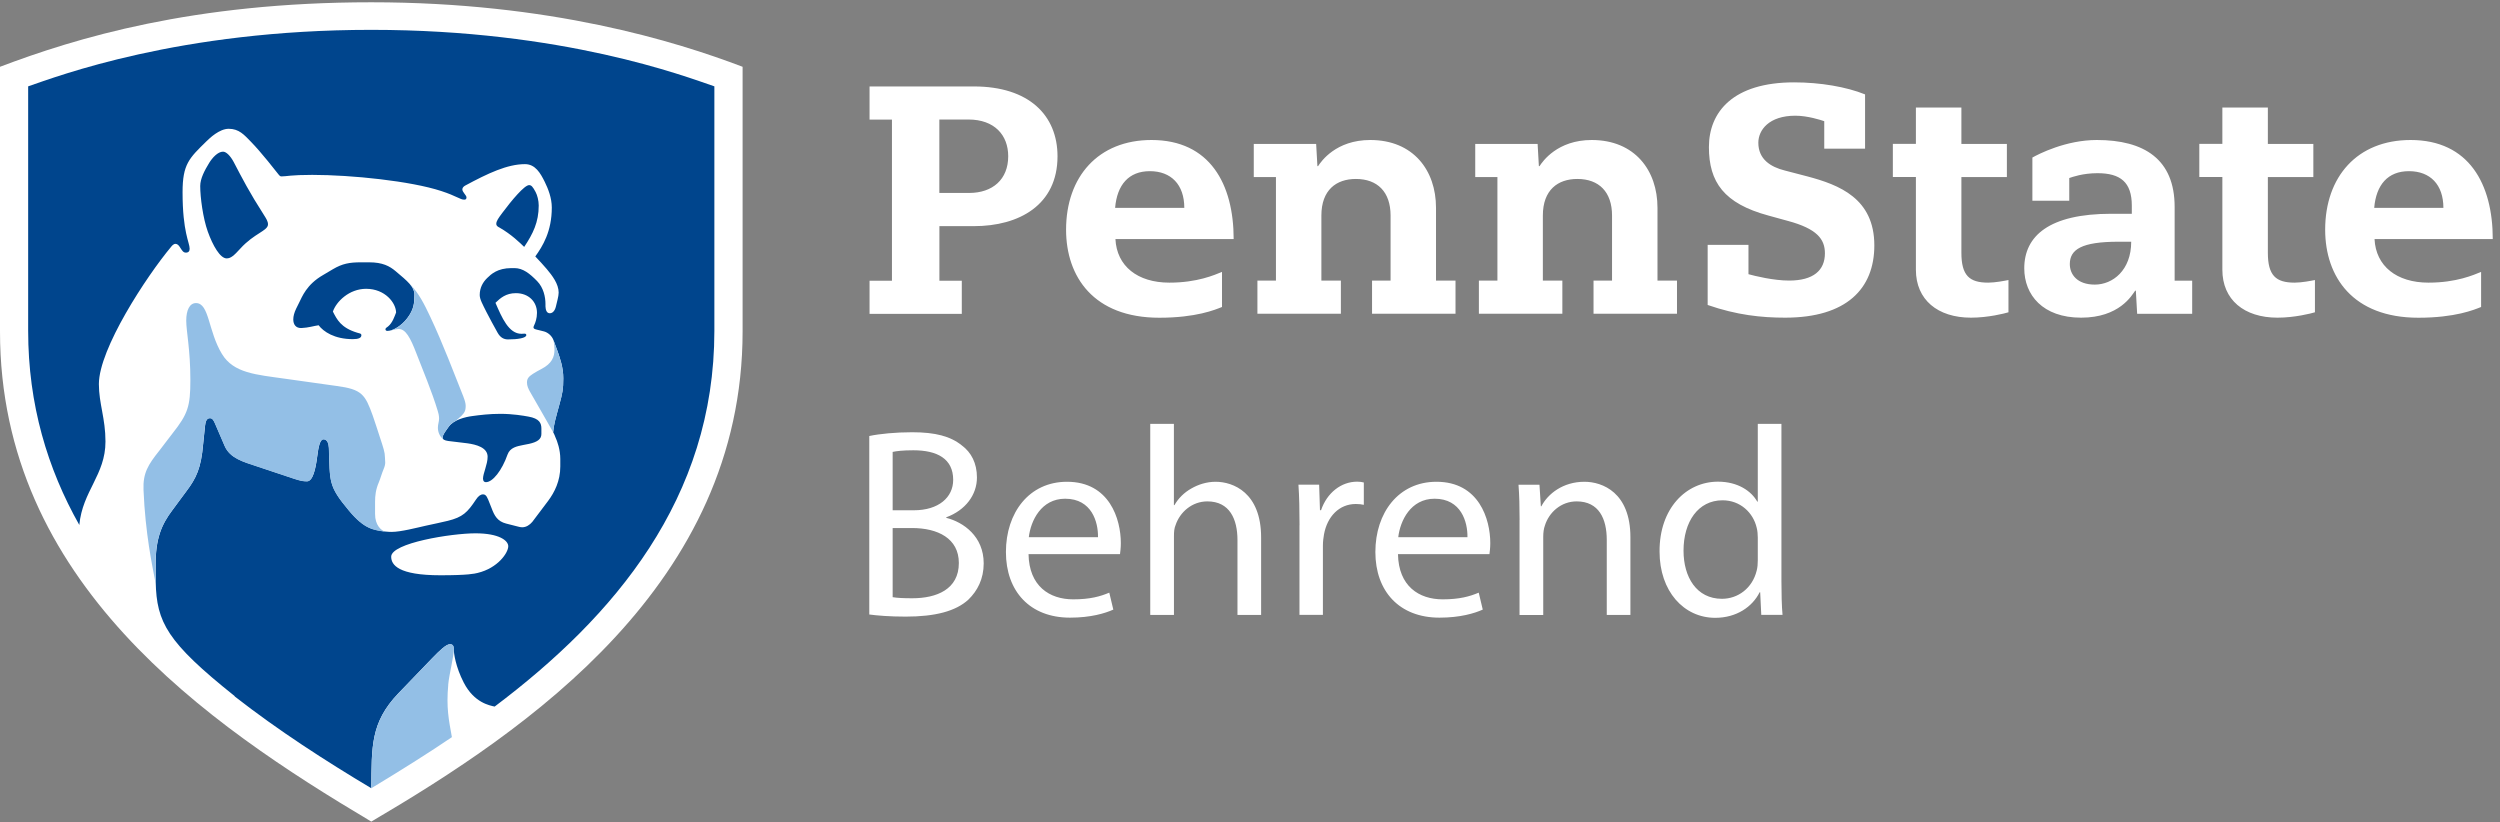
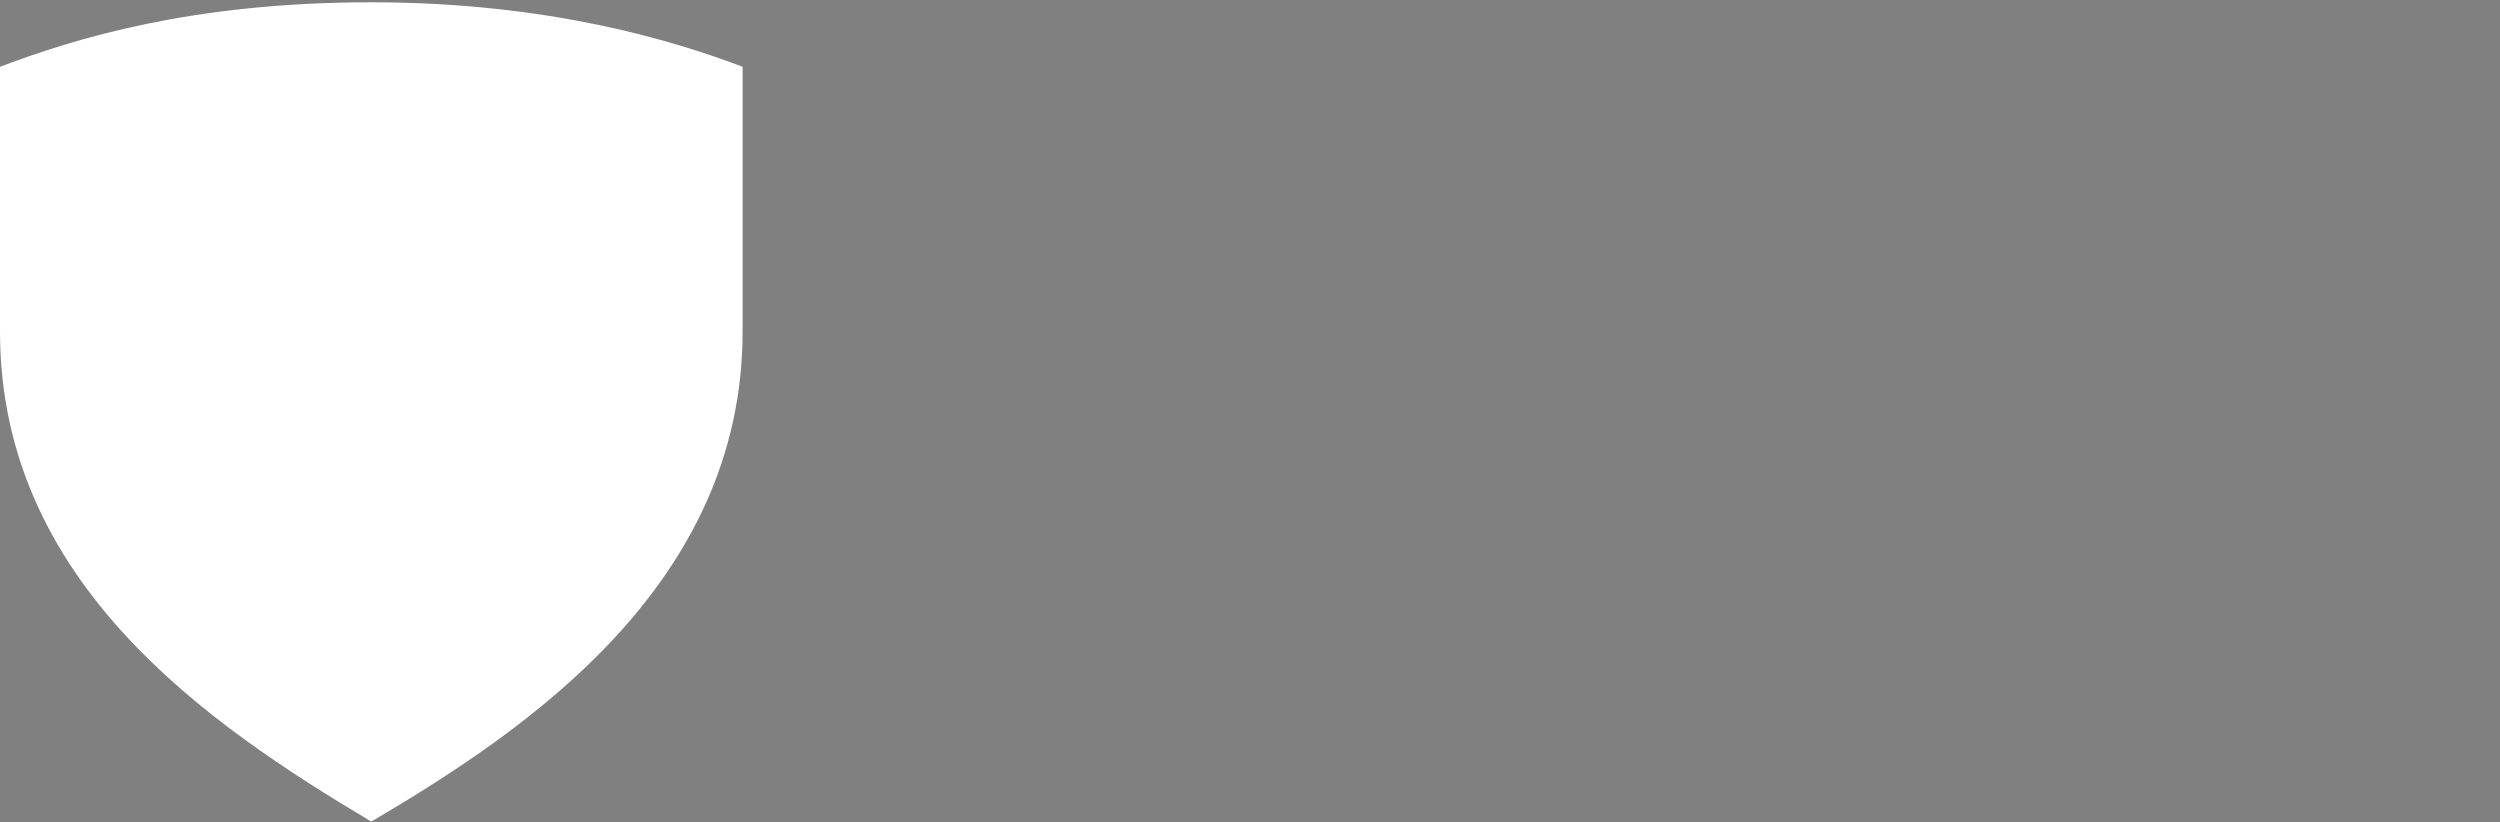
<svg xmlns="http://www.w3.org/2000/svg" width="295" height="97" viewBox="0 0 295 97" fill="none">
  <rect x="0" y="0" width="295" height="97" fill="#808080" stroke="none" />
  <path d="M43.813 96.948C24.437 85.421 0 68.68 0 39.106V7.881C8.936 4.499 22.746 0.269 43.813 0.269C64.881 0.269 79.739 4.878 87.627 7.881V39.106C87.627 68.93 62.245 86.109 43.813 96.948Z" fill="white" />
-   <path d="M56.992 56.509C56.992 55.847 57.539 54.819 57.539 53.899C57.539 52.806 56.202 52.459 55.16 52.311C52.968 52.009 52.241 52.106 52.241 51.623C52.241 51.289 52.537 50.942 52.936 50.37C53.527 49.521 54.929 49.206 55.674 49.103C56.658 48.968 57.745 48.833 59.056 48.833C60.515 48.833 61.763 49.052 62.335 49.155C63.678 49.386 63.884 49.952 63.884 50.582V51.212C63.884 51.848 63.364 52.17 62.425 52.376C62.193 52.427 61.865 52.485 61.705 52.517C61.023 52.658 60.188 52.794 59.885 53.648C59.242 55.487 58.13 56.934 57.307 56.895C57.153 56.889 56.999 56.773 56.999 56.509H56.992ZM58.928 26.846C58.85 26.801 58.561 26.698 58.561 26.415C58.561 26.094 58.799 25.753 59.275 25.117C60.374 23.645 61.878 21.844 62.431 21.844C62.701 21.844 62.868 22.031 63.203 22.661C63.402 23.034 63.569 23.664 63.569 24.255C63.569 26.21 62.894 27.585 61.853 29.135C61.332 28.633 60.361 27.669 58.928 26.846ZM26.738 30.491C27.233 30.491 27.605 30.163 28.351 29.34C30.016 27.502 31.624 27.251 31.624 26.467C31.624 26.12 31.399 25.773 31.167 25.406C29.393 22.635 28.634 21.137 27.58 19.125C27.194 18.398 26.699 17.897 26.32 17.897C25.703 17.897 25.06 18.611 24.68 19.228C24.153 20.096 23.626 21.066 23.626 21.954C23.626 23.297 23.954 25.74 24.513 27.309C25.117 29 25.985 30.491 26.744 30.491H26.738ZM46.738 36.901C46.738 35.757 45.452 34.079 43.202 34.079C41.203 34.079 39.679 35.59 39.281 36.766C39.756 37.692 40.219 38.669 42.135 39.254C42.386 39.331 42.643 39.338 42.643 39.556C42.643 39.865 42.321 40.019 41.633 40.019C39.461 40.019 38.168 39.132 37.596 38.38C37.037 38.457 36.388 38.675 35.571 38.708C34.909 38.733 34.607 38.29 34.607 37.692C34.607 37.312 34.722 36.888 34.947 36.419C35.076 36.162 35.205 35.892 35.301 35.705C35.642 35.043 36.156 33.577 38.136 32.446C38.368 32.317 38.965 31.951 39.274 31.771C40.393 31.108 41.241 30.954 42.579 30.954H43.556C45.157 30.954 45.973 31.404 46.68 31.996C48.114 33.198 48.898 33.854 48.898 34.754C48.898 35.75 48.847 36.509 48.05 37.557C47.368 38.45 46.372 39.048 45.722 39.048C45.542 39.048 45.484 38.952 45.484 38.849C45.484 38.714 45.632 38.643 45.793 38.521C46.32 38.09 46.558 37.332 46.725 36.914L46.738 36.901ZM56.362 67.606C55.989 67.696 55.25 67.882 51.971 67.882C47.002 67.882 46.16 66.661 46.16 65.69C46.16 64.07 53.289 62.932 56.099 62.932C58.908 62.932 59.975 63.794 59.975 64.456C59.975 65.221 58.76 67.027 56.362 67.606ZM27.683 82.168C32.852 86.205 38.393 89.773 43.813 93.013C43.864 88.14 43.704 85.266 47.002 81.82C48.339 80.425 49.715 79.004 50.956 77.712C51.894 76.741 52.653 76.021 53.09 76.021C53.405 76.021 53.546 76.189 53.546 76.613C53.546 77.037 53.739 78.644 54.729 80.56C55.964 82.939 57.783 83.241 58.368 83.376C72.486 72.749 84.296 58.837 84.296 39.042V10.189C80.812 9.006 66.507 3.522 43.806 3.522C21.106 3.522 6.801 9.006 3.323 10.189V39.035C3.323 47.734 5.606 55.301 9.36 61.948C9.733 57.943 12.446 56.04 12.446 52.106C12.446 49.36 11.668 47.625 11.668 45.323C11.668 41.163 17.281 32.613 20.193 29.122C20.276 29.019 20.469 28.775 20.701 28.775C20.907 28.775 21.067 28.923 21.196 29.116C21.491 29.572 21.62 29.81 21.935 29.81C22.25 29.81 22.379 29.63 22.379 29.347C22.379 28.62 21.543 27.412 21.543 22.687C21.543 19.382 22.308 18.681 24.365 16.669C24.738 16.303 25.889 15.197 26.988 15.197C28.21 15.197 28.814 15.917 29.566 16.682C30.839 17.974 32.607 20.263 32.897 20.623C32.98 20.726 33.051 20.816 33.224 20.816C33.809 20.816 34.304 20.636 36.85 20.636C41.486 20.636 48.468 21.362 52.061 22.539C53.913 23.143 54.292 23.561 54.787 23.561C55.025 23.561 55.044 23.407 55.044 23.278C55.044 23.047 54.556 22.667 54.556 22.352C54.556 22.14 54.729 21.986 54.897 21.896C57.571 20.456 59.86 19.369 61.949 19.369C63.164 19.369 63.769 20.424 64.283 21.465C64.681 22.275 65.112 23.368 65.112 24.487C65.112 27.322 64.032 29.051 63.164 30.26C63.576 30.684 64.161 31.327 64.521 31.751C65.157 32.51 65.922 33.5 65.922 34.529C65.922 34.972 65.704 35.673 65.582 36.226C65.524 36.477 65.305 36.972 64.874 36.965C64.482 36.959 64.386 36.535 64.366 36.155C64.366 36.078 64.366 35.904 64.366 35.872C64.366 35.056 64.141 33.95 63.383 33.172C62.508 32.279 61.711 31.636 60.702 31.636C60.644 31.636 60.425 31.636 60.355 31.636C58.696 31.636 57.944 32.362 57.487 32.806C56.992 33.288 56.607 33.937 56.607 34.812C56.607 35.313 56.947 35.904 57.397 36.811C57.667 37.345 58.355 38.624 58.728 39.28C59.056 39.852 59.474 40.051 59.943 40.051C61.094 40.051 62.103 39.891 62.103 39.543C62.103 39.447 62.052 39.37 61.898 39.37C61.833 39.37 61.673 39.389 61.531 39.389C60.027 39.389 59.217 37.473 58.465 35.731C59.043 35.172 59.693 34.593 60.876 34.593C62.373 34.593 63.364 35.602 63.364 36.914C63.364 37.563 63.164 38.11 63.042 38.354C62.984 38.476 62.952 38.553 62.952 38.624C62.952 38.83 63.209 38.868 63.621 38.965C63.769 38.997 64.045 39.061 64.212 39.113C64.656 39.241 65.125 39.62 65.318 40.154C65.453 40.508 65.749 41.318 65.819 41.517C66.07 42.256 66.469 43.336 66.469 44.635C66.469 45.934 66.379 46.352 66.019 47.689C65.556 49.399 65.35 50.055 65.273 50.993C65.434 51.289 65.447 51.373 65.517 51.54C65.774 52.086 66.115 53.083 66.115 54.156V55.044C66.115 56.76 65.427 58.097 64.688 59.094C64.109 59.872 63.286 60.971 62.811 61.582C62.502 61.948 62.09 62.218 61.628 62.218C61.409 62.218 61.145 62.148 60.888 62.077C60.599 62.006 59.988 61.852 59.725 61.781C58.715 61.524 58.342 60.868 58.015 59.981C57.963 59.846 57.815 59.473 57.764 59.351C57.52 58.734 57.385 58.335 57.005 58.335C56.716 58.335 56.446 58.522 56.163 58.952C55.154 60.47 54.607 61.023 52.833 61.46C52.209 61.614 50.956 61.878 50.248 62.032C49.188 62.27 47.291 62.765 46.217 62.765C45.992 62.765 45.755 62.752 45.504 62.726C44.044 62.52 43.016 62.424 41.196 60.258C38.702 57.281 38.959 56.857 38.811 52.839C38.792 52.388 38.651 51.829 38.181 51.829C37.763 51.829 37.583 52.684 37.429 53.893C37.249 55.314 36.921 56.786 36.227 56.786C35.738 56.786 35.41 56.709 34.658 56.464C33.752 56.169 31.489 55.404 30.306 55.011C28.686 54.478 27.143 54.054 26.519 52.62C26.223 51.945 25.683 50.691 25.407 50.035C25.214 49.579 25.073 49.335 24.77 49.335C24.34 49.335 24.243 49.843 24.198 50.248C24.147 50.704 24.031 51.758 23.973 52.414C23.729 55.217 23.169 56.407 21.987 57.969C21.44 58.682 20.926 59.415 20.328 60.212C19.087 61.858 18.335 63.549 18.373 66.738C18.373 66.944 18.361 68.133 18.373 68.68C18.483 73.43 19.691 75.758 27.695 82.142L27.683 82.168Z" fill="#00458D" />
-   <path d="M65.32 40.167C65.455 40.52 65.751 41.33 65.821 41.53C66.072 42.269 66.471 43.349 66.471 44.648C66.471 45.946 66.381 46.364 66.021 47.701C65.558 49.411 65.352 50.067 65.275 51.006C65.146 50.742 62.71 46.538 62.523 46.197C62.337 45.856 62.182 45.522 62.182 45.13C62.182 44.699 62.369 44.442 62.883 44.114C63.192 43.921 63.597 43.683 63.873 43.548C65.127 42.905 65.429 42.115 65.429 41.26C65.429 40.906 65.378 40.539 65.32 40.167ZM54.706 46.891C54.841 47.219 54.95 47.599 54.95 47.881C54.95 48.511 54.796 48.704 54.442 49.077C54.236 49.264 54.005 49.456 53.793 49.656C53.446 49.836 53.137 50.067 52.931 50.369C52.533 50.942 52.237 51.289 52.237 51.623C52.237 51.726 52.269 51.803 52.346 51.867C51.864 51.507 51.671 50.954 51.671 50.466C51.671 50.022 51.812 49.791 51.812 49.379C51.812 49.026 51.716 48.685 51.652 48.486C50.977 46.223 49.839 43.535 49.138 41.71C48.425 39.845 47.865 38.823 47.055 38.823C46.605 38.823 46.206 39.041 45.737 39.041C46.38 39.041 47.377 38.444 48.064 37.55C48.862 36.502 48.913 35.743 48.913 34.747C48.913 34.329 48.739 33.956 48.405 33.558C49.427 34.599 50.083 35.923 50.778 37.396C52.295 40.617 53.613 44.14 54.712 46.885L54.706 46.891ZM18.363 68.705C18.35 68.158 18.363 66.969 18.363 66.763C18.324 63.568 19.07 61.884 20.317 60.238C20.921 59.441 21.436 58.714 21.976 57.994C23.159 56.432 23.724 55.243 23.962 52.44C24.02 51.784 24.136 50.729 24.187 50.273C24.232 49.868 24.329 49.36 24.759 49.36C25.061 49.36 25.203 49.598 25.396 50.061C25.672 50.71 26.212 51.97 26.508 52.645C27.132 54.079 28.681 54.503 30.295 55.037C31.484 55.429 33.741 56.194 34.647 56.49C35.399 56.734 35.727 56.811 36.216 56.811C36.917 56.811 37.238 55.339 37.418 53.918C37.572 52.709 37.752 51.855 38.17 51.855C38.633 51.855 38.781 52.414 38.8 52.864C38.948 56.888 38.691 57.306 41.185 60.283C42.998 62.45 44.033 62.546 45.493 62.752C44.953 62.591 44.258 61.967 44.258 60.649V59.203C44.258 58.483 44.342 57.743 44.702 56.914C44.869 56.522 45.069 55.815 45.255 55.384C45.57 54.645 45.422 54.458 45.422 53.938C45.422 53.391 45.242 52.845 44.805 51.527C44.58 50.852 44.278 49.868 43.989 49.058C43.082 46.538 42.715 45.94 39.7 45.541C38.73 45.413 34.499 44.815 33.612 44.686C30.224 44.204 27.575 44.043 26.193 41.774C24.547 39.067 24.708 35.763 23.126 35.763C22.374 35.763 21.976 36.605 21.976 37.833C21.976 39.119 22.464 41.208 22.464 44.834C22.464 47.971 22.169 48.846 20.343 51.16C19.867 51.758 19.23 52.639 18.819 53.153C17.456 54.863 16.858 55.821 16.935 57.814C17.148 62.964 17.964 66.75 18.343 68.718L18.363 68.705ZM52.886 80.817C53.002 79.557 53.555 77.461 53.555 76.606C53.555 76.182 53.413 76.015 53.098 76.015C52.655 76.015 51.896 76.735 50.964 77.705C49.723 78.991 48.347 80.418 47.01 81.814C43.712 85.266 43.866 88.133 43.821 93.006C47.486 90.795 50.842 88.673 53.323 86.983C52.957 84.951 52.648 83.498 52.893 80.817H52.886Z" fill="#93BFE6" />
-   <path d="M105.25 14.11H102.607V10.201H114.925C121.406 10.201 124.787 13.602 124.787 18.443C124.787 24.19 120.255 26.685 114.925 26.685H110.849V33.127H113.492V37.035H102.607V33.127H105.25V14.116V14.11ZM114.347 22.769C117.143 22.769 118.969 21.162 118.969 18.436C118.969 15.967 117.375 14.103 114.27 14.103H110.843V22.763H114.347V22.769ZM131.621 28.215C131.776 31.397 134.225 33.352 137.986 33.352C141.291 33.352 143.322 32.439 144.196 32.085V36.225C143.38 36.553 141.143 37.492 136.797 37.492C129.056 37.492 125.797 32.664 125.797 27.102C125.797 20.854 129.59 16.52 135.877 16.52C142.776 16.52 145.572 21.734 145.572 28.208H131.621V28.215ZM139.748 24.531C139.748 21.773 138.179 20.198 135.684 20.198C133.19 20.198 131.814 21.805 131.583 24.531H139.748ZM280.195 28.215C280.349 31.397 282.799 33.352 286.56 33.352C289.864 33.352 291.896 32.439 292.77 32.085V36.225C291.954 36.553 289.716 37.492 285.37 37.492C277.63 37.492 274.37 32.664 274.37 27.102C274.37 20.854 278.164 16.52 284.451 16.52C291.349 16.52 294.146 21.734 294.146 28.208H280.195V28.215ZM288.321 24.531C288.321 21.773 286.753 20.198 284.258 20.198C281.764 20.198 280.388 21.805 280.156 24.531H288.321ZM150.548 20.892H147.945V16.983H155.306L155.454 19.606H155.531C155.884 19.053 157.633 16.52 161.69 16.52C166.775 16.52 169.449 20.108 169.449 24.512V33.114H171.751V37.022H161.902V33.114H164.088V25.437C164.088 22.641 162.538 21.117 159.992 21.117C157.691 21.117 155.923 22.409 155.923 25.437V33.114H158.224V37.022H148.375V33.114H150.561V20.886L150.548 20.892ZM176.682 20.892H174.078V16.983H181.439L181.587 19.606H181.665C182.018 19.053 183.767 16.52 187.823 16.52C192.909 16.52 195.583 20.108 195.583 24.512V33.114H197.885V37.022H188.036V33.114H190.221V25.437C190.221 22.641 188.672 21.117 186.126 21.117C183.825 21.117 182.057 22.409 182.057 25.437V33.114H184.358V37.022H174.509V33.114H176.695V20.886L176.682 20.892ZM262.239 12.689H267.607V16.983H272.975V20.892H267.607V29.822C267.607 32.509 268.546 33.352 270.77 33.352C271.6 33.352 272.744 33.127 273.162 33.043V36.849C272.725 36.984 270.77 37.485 268.745 37.485C264.798 37.485 262.239 35.364 262.239 31.834V20.886H259.519V16.977H262.239V12.682V12.689ZM226.076 12.689H231.444V16.983H236.812V20.892H231.444V29.822C231.444 32.509 232.383 33.352 234.607 33.352C235.437 33.352 236.581 33.127 236.999 33.043V36.849C236.562 36.984 234.607 37.485 232.582 37.485C228.635 37.485 226.076 35.364 226.076 31.834V20.886H223.356V16.977H226.076V12.682V12.689ZM251.554 24.267C251.554 21.497 250.21 20.436 247.497 20.436C245.768 20.436 244.527 20.886 244.173 21.008V23.689H239.821V18.591C240.541 18.186 243.756 16.52 247.427 16.52C253.013 16.52 256.607 18.79 256.607 24.409V33.12H258.677V37.029H252.184L252.03 34.297H251.953C251.554 34.856 250.088 37.485 245.569 37.485C241.049 37.485 238.863 34.804 238.863 31.661C238.863 27.848 241.788 25.225 249.143 25.225H251.554V24.267ZM249.985 28.523C245.614 28.523 244.238 29.443 244.238 31.166C244.238 32.355 245.08 33.583 247.189 33.583C249.297 33.583 251.483 31.899 251.483 28.523H249.985ZM215.269 14.302C214.864 14.161 213.289 13.653 211.855 13.653C208.731 13.653 207.483 15.35 207.483 16.842C207.483 18.796 208.936 19.703 210.608 20.121L213.269 20.815C217.017 21.811 221.171 23.406 221.171 28.96C221.171 34.059 217.892 37.485 210.646 37.485C207.843 37.485 204.931 37.177 201.504 35.987V28.896H206.32V32.355C207.085 32.567 209.271 33.107 211.116 33.107C213.964 33.107 215.34 31.918 215.34 29.886C215.34 28.208 214.388 26.987 210.968 26.067L208.679 25.437C203.433 24.017 201.652 21.497 201.652 17.356C201.652 13.216 204.494 9.719 211.701 9.719C214.793 9.719 217.892 10.252 220.078 11.139V17.543H215.262V14.283L215.269 14.302ZM102.575 51.449C103.784 51.192 105.687 51.005 107.622 51.005C110.386 51.005 112.161 51.481 113.498 52.561C114.61 53.384 115.279 54.657 115.279 56.342C115.279 58.405 113.916 60.212 111.659 61.041V61.105C113.691 61.613 116.076 63.298 116.076 66.474C116.076 68.319 115.343 69.714 114.263 70.762C112.772 72.125 110.354 72.761 106.863 72.761C104.96 72.761 103.495 72.633 102.575 72.51V51.456V51.449ZM105.333 60.212H107.841C110.759 60.212 112.476 58.688 112.476 56.624C112.476 54.117 110.573 53.133 107.776 53.133C106.503 53.133 105.777 53.23 105.333 53.326V60.218V60.212ZM105.333 70.466C105.873 70.562 106.67 70.595 107.654 70.595C110.515 70.595 113.144 69.547 113.144 66.435C113.144 63.516 110.637 62.308 107.622 62.308H105.333V70.466ZM121.367 65.387C121.431 69.167 123.842 70.723 126.639 70.723C128.638 70.723 129.847 70.376 130.895 69.932L131.371 71.932C130.387 72.375 128.703 72.883 126.26 72.883C121.528 72.883 118.699 69.772 118.699 65.136C118.699 60.501 121.431 56.849 125.906 56.849C130.927 56.849 132.258 61.26 132.258 64.088C132.258 64.661 132.194 65.104 132.161 65.387H121.367ZM129.564 63.388C129.596 61.607 128.831 58.849 125.687 58.849C122.859 58.849 121.624 61.453 121.399 63.388H129.558H129.564ZM135.723 50.015H138.52V59.608H138.584C139.028 58.817 139.728 58.116 140.583 57.64C141.406 57.164 142.396 56.849 143.444 56.849C145.508 56.849 148.812 58.122 148.812 63.42V72.562H146.022V63.735C146.022 61.26 145.103 59.164 142.467 59.164C140.654 59.164 139.227 60.437 138.719 61.961C138.558 62.34 138.526 62.751 138.526 63.291V72.562H135.729V50.015H135.723ZM153.345 61.986C153.345 60.18 153.313 58.617 153.216 57.19H155.659L155.756 60.205H155.884C156.585 58.142 158.269 56.837 160.14 56.837C160.455 56.837 160.68 56.869 160.931 56.933V59.569C160.648 59.505 160.359 59.472 159.98 59.472C158.012 59.472 156.611 60.964 156.231 63.06C156.167 63.439 156.103 63.883 156.103 64.365V72.555H153.338V61.98L153.345 61.986ZM164.962 65.387C165.026 69.167 167.437 70.723 170.234 70.723C172.233 70.723 173.442 70.376 174.49 69.932L174.966 71.932C173.982 72.375 172.298 72.883 169.854 72.883C165.123 72.883 162.294 69.772 162.294 65.136C162.294 60.501 165.026 56.849 169.501 56.849C174.522 56.849 175.853 61.26 175.853 64.088C175.853 64.661 175.788 65.104 175.756 65.387H164.962ZM173.159 63.388C173.191 61.607 172.426 58.849 169.282 58.849C166.454 58.849 165.219 61.453 164.994 63.388H173.153H173.159ZM179.312 61.356C179.312 59.768 179.279 58.463 179.183 57.197H181.658L181.819 59.736H181.883C182.648 58.277 184.423 56.849 186.962 56.849C189.09 56.849 192.388 58.122 192.388 63.388V72.562H189.598V63.703C189.598 61.228 188.679 59.164 186.043 59.164C184.198 59.164 182.77 60.469 182.295 62.025C182.166 62.372 182.102 62.848 182.102 63.33V72.568H179.305V61.356H179.312ZM210.209 50.015V68.589C210.209 69.952 210.241 71.507 210.338 72.555H207.83L207.702 69.887H207.638C206.783 71.604 204.905 72.903 202.398 72.903C198.682 72.903 195.828 69.759 195.828 65.091C195.795 59.98 198.971 56.837 202.719 56.837C205.072 56.837 206.66 57.949 207.355 59.19H207.419V50.015H210.216H210.209ZM207.419 63.452C207.419 63.105 207.387 62.629 207.29 62.276C206.879 60.495 205.355 59.035 203.259 59.035C200.373 59.035 198.656 61.575 198.656 64.976C198.656 68.087 200.18 70.659 203.195 70.659C205.066 70.659 206.783 69.418 207.29 67.329C207.387 66.949 207.419 66.564 207.419 66.12V63.452Z" fill="white" />
</svg>